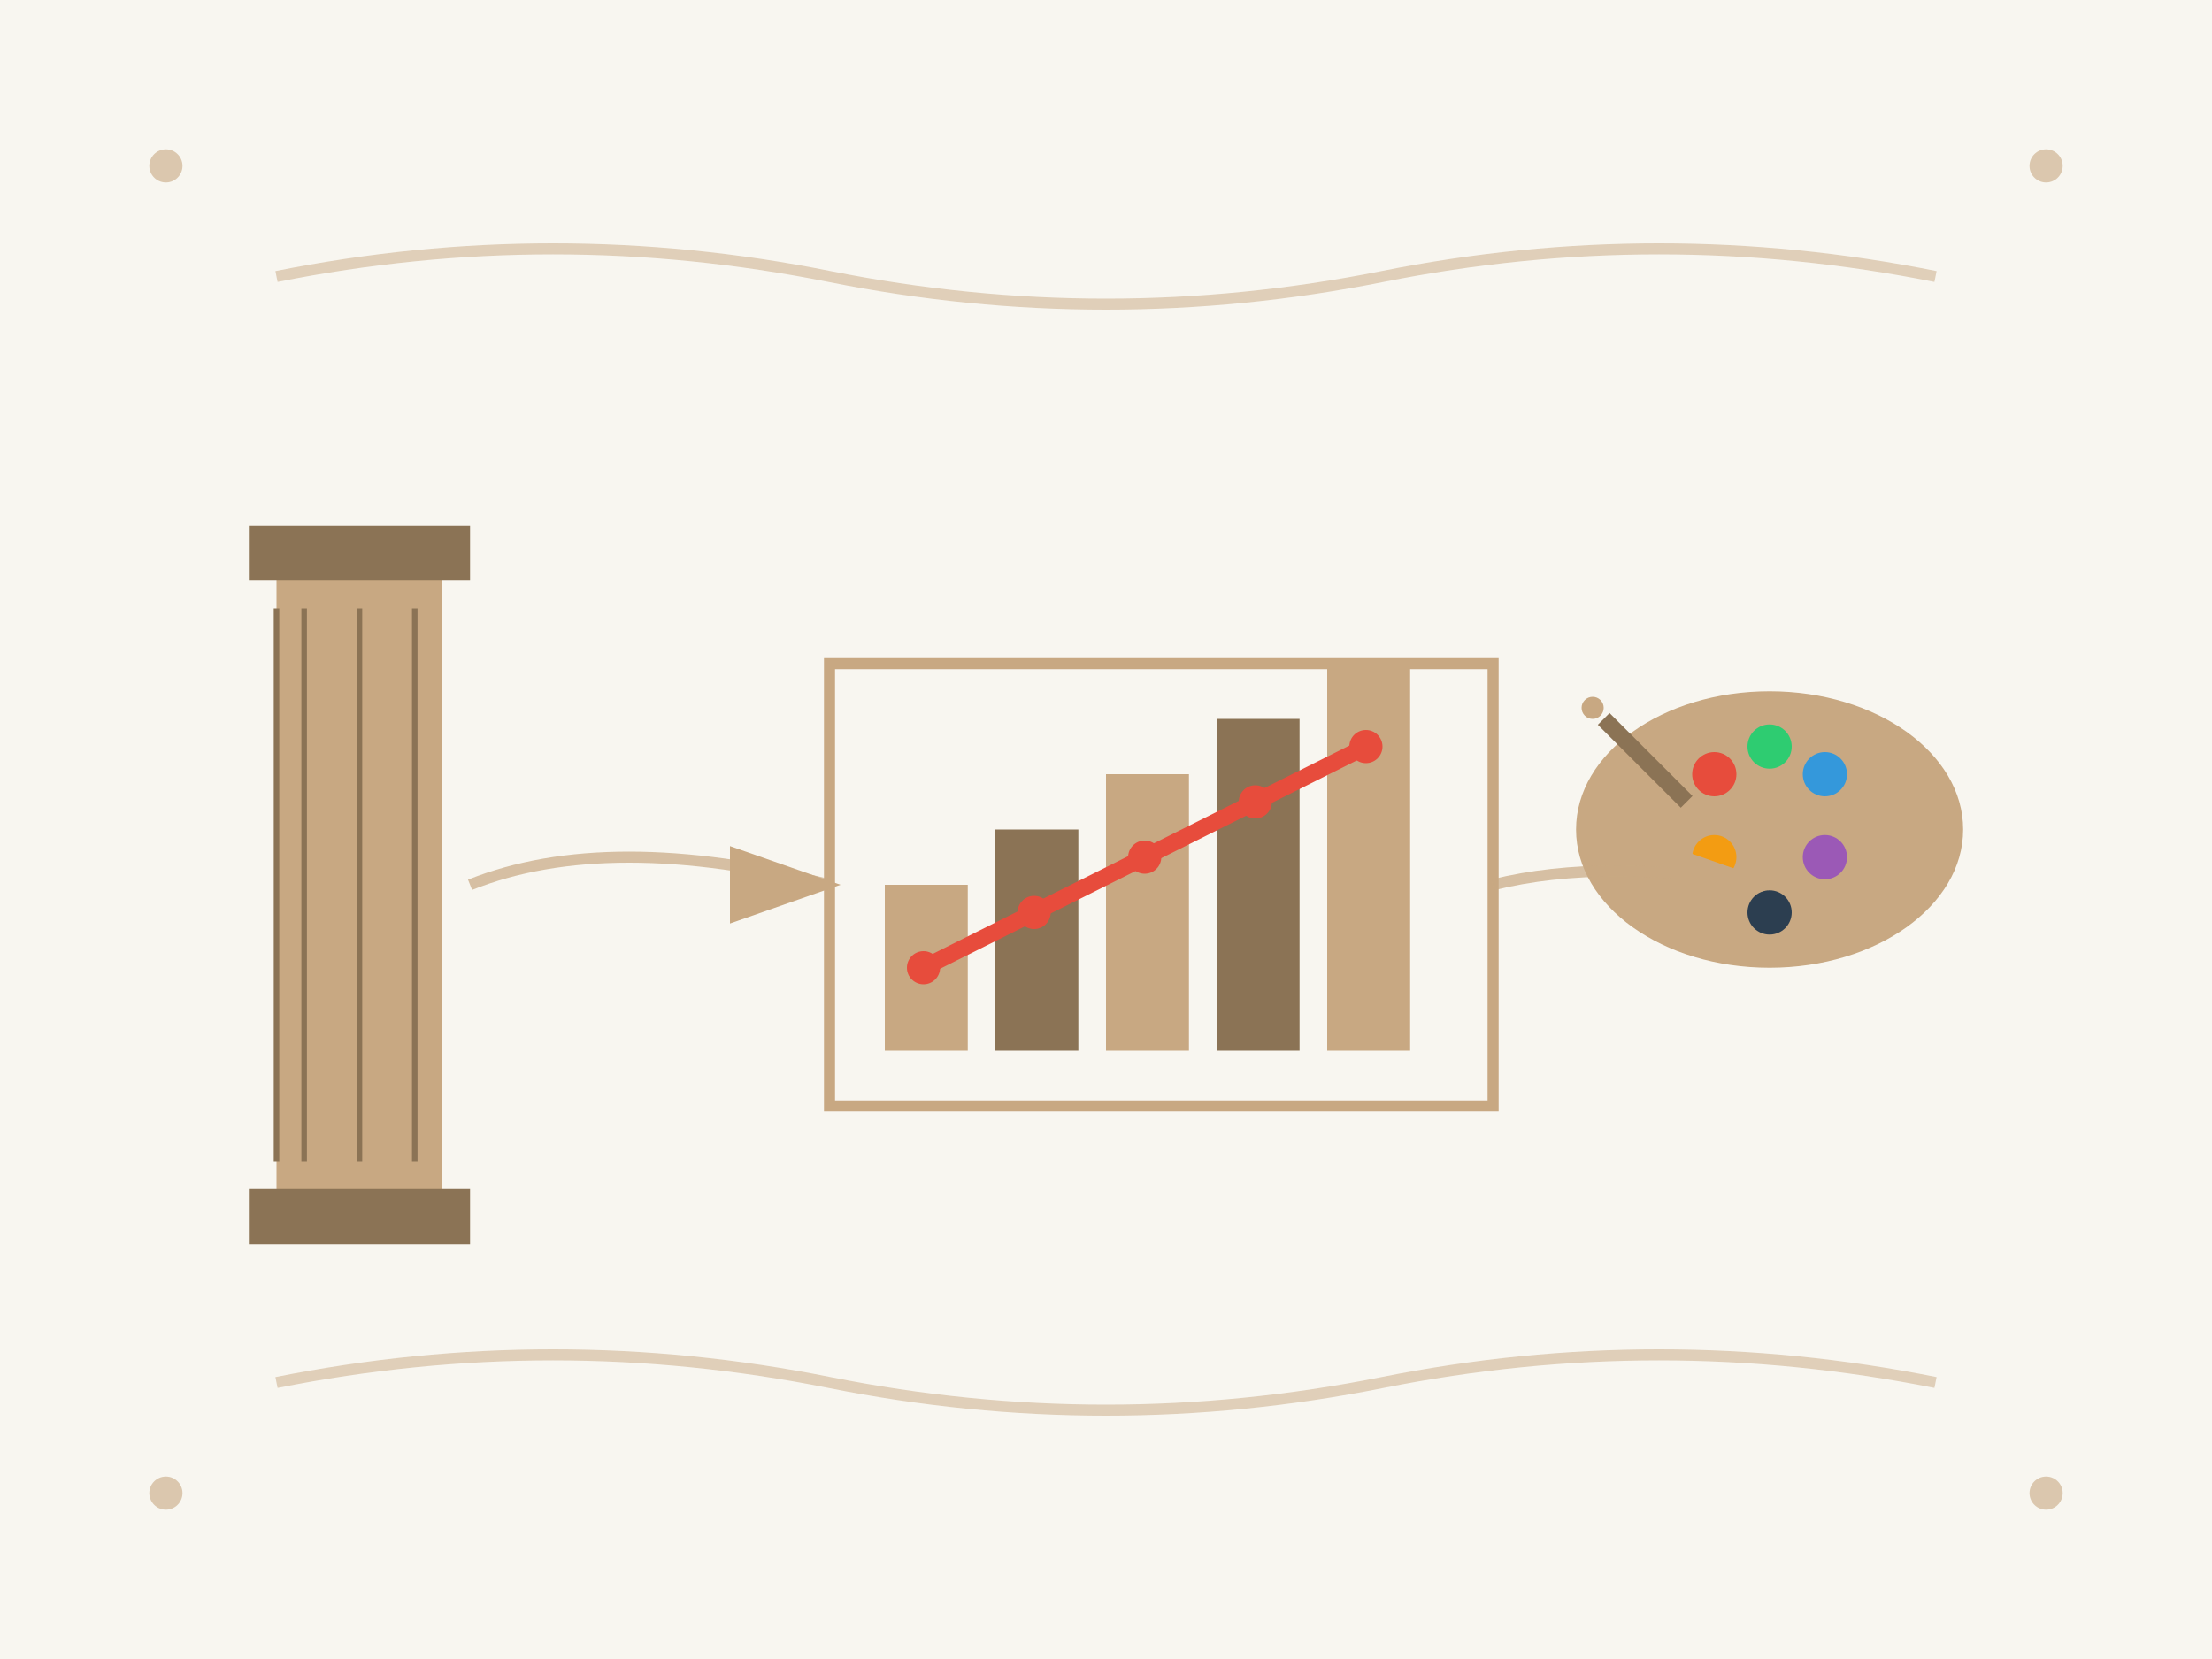
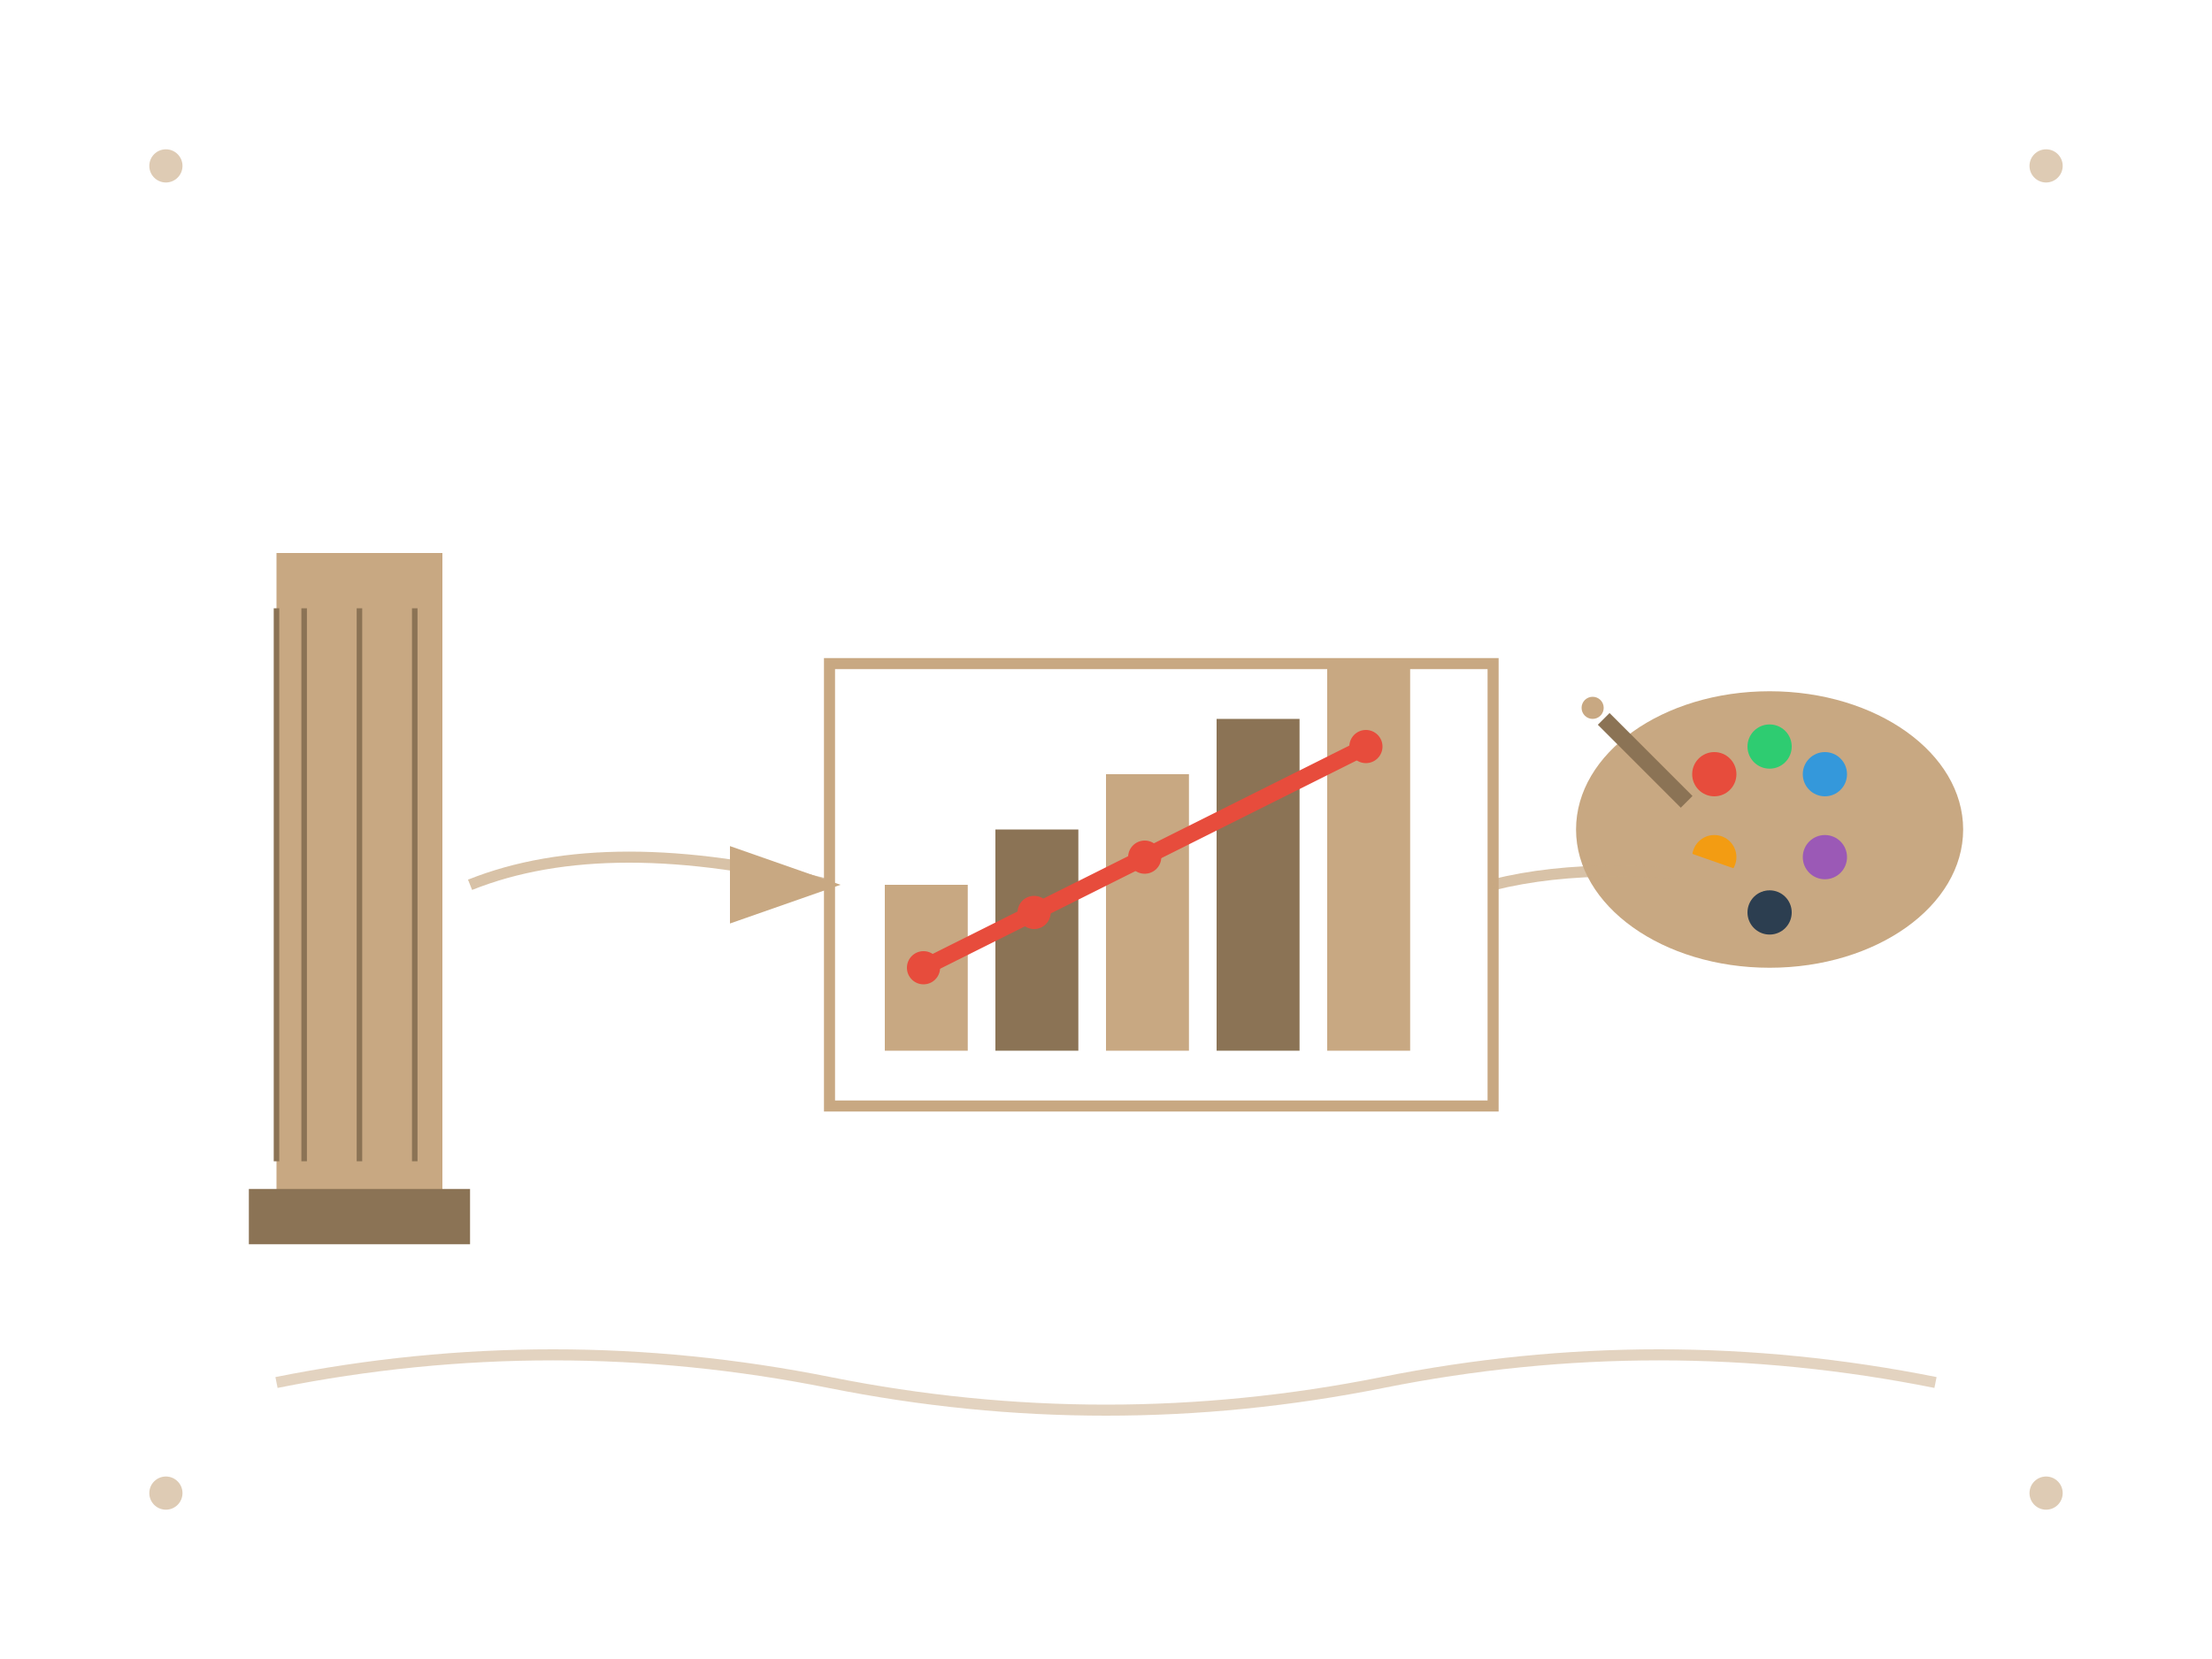
<svg xmlns="http://www.w3.org/2000/svg" width="400" height="300" viewBox="0 0 400 300" fill="none">
-   <rect width="400" height="300" fill="#F8F6F0" />
  <g id="art-strategy">
    <g id="classical-elements">
      <rect x="50" y="100" width="30" height="120" fill="#C8A882" />
-       <rect x="45" y="95" width="40" height="10" fill="#8B7355" />
      <rect x="45" y="215" width="40" height="10" fill="#8B7355" />
      <line x1="50" y1="110" x2="50" y2="210" stroke="#8B7355" stroke-width="1" />
      <line x1="55" y1="110" x2="55" y2="210" stroke="#8B7355" stroke-width="1" />
      <line x1="65" y1="110" x2="65" y2="210" stroke="#8B7355" stroke-width="1" />
      <line x1="75" y1="110" x2="75" y2="210" stroke="#8B7355" stroke-width="1" />
    </g>
    <g id="business-elements">
      <rect x="150" y="120" width="120" height="80" fill="none" stroke="#C8A882" stroke-width="2" />
      <rect x="160" y="160" width="15" height="30" fill="#C8A882" />
      <rect x="180" y="150" width="15" height="40" fill="#8B7355" />
      <rect x="200" y="140" width="15" height="50" fill="#C8A882" />
      <rect x="220" y="130" width="15" height="60" fill="#8B7355" />
      <rect x="240" y="120" width="15" height="70" fill="#C8A882" />
      <path d="M167 175 L187 165 L207 155 L227 145 L247 135" stroke="#E74C3C" stroke-width="3" fill="none" />
      <circle cx="167" cy="175" r="3" fill="#E74C3C" />
      <circle cx="187" cy="165" r="3" fill="#E74C3C" />
      <circle cx="207" cy="155" r="3" fill="#E74C3C" />
-       <circle cx="227" cy="145" r="3" fill="#E74C3C" />
      <circle cx="247" cy="135" r="3" fill="#E74C3C" />
    </g>
    <g id="artistic-fusion">
      <ellipse cx="320" cy="150" rx="35" ry="25" fill="#C8A882" />
      <circle cx="310" cy="140" r="4" fill="#E74C3C" />
      <circle cx="320" cy="135" r="4" fill="#2ECC71" />
      <circle cx="330" cy="140" r="4" fill="#3498DB" />
      <circle cx="310" cy="155" r="4" fill="#F39C12" />
      <circle cx="330" cy="155" r="4" fill="#9B59B6" />
      <circle cx="320" cy="165" r="4" fill="#2C3E50" />
      <line x1="290" y1="130" x2="305" y2="145" stroke="#8B7355" stroke-width="3" />
      <circle cx="288" cy="128" r="2" fill="#C8A882" />
    </g>
    <g id="connections">
      <path d="M85 160 Q110 150 150 160" stroke="#C8A882" stroke-width="2" fill="none" opacity="0.7" marker-end="url(#arrow1)" />
      <path d="M270 160 Q290 155 320 160" stroke="#C8A882" stroke-width="2" fill="none" opacity="0.7" marker-end="url(#arrow1)" />
    </g>
    <g id="decorative">
-       <path d="M50 50 Q100 40 150 50 Q200 60 250 50 Q300 40 350 50" stroke="#C8A882" stroke-width="2" fill="none" opacity="0.5" />
      <path d="M50 250 Q100 240 150 250 Q200 260 250 250 Q300 240 350 250" stroke="#C8A882" stroke-width="2" fill="none" opacity="0.5" />
      <circle cx="30" cy="30" r="3" fill="#C8A882" opacity="0.6" />
      <circle cx="370" cy="30" r="3" fill="#C8A882" opacity="0.6" />
      <circle cx="30" cy="270" r="3" fill="#C8A882" opacity="0.6" />
      <circle cx="370" cy="270" r="3" fill="#C8A882" opacity="0.6" />
    </g>
  </g>
  <defs>
    <marker id="arrow1" markerWidth="10" markerHeight="7" refX="9" refY="3.5" orient="auto">
      <polygon points="0 0, 10 3.5, 0 7" fill="#C8A882" />
    </marker>
  </defs>
</svg>